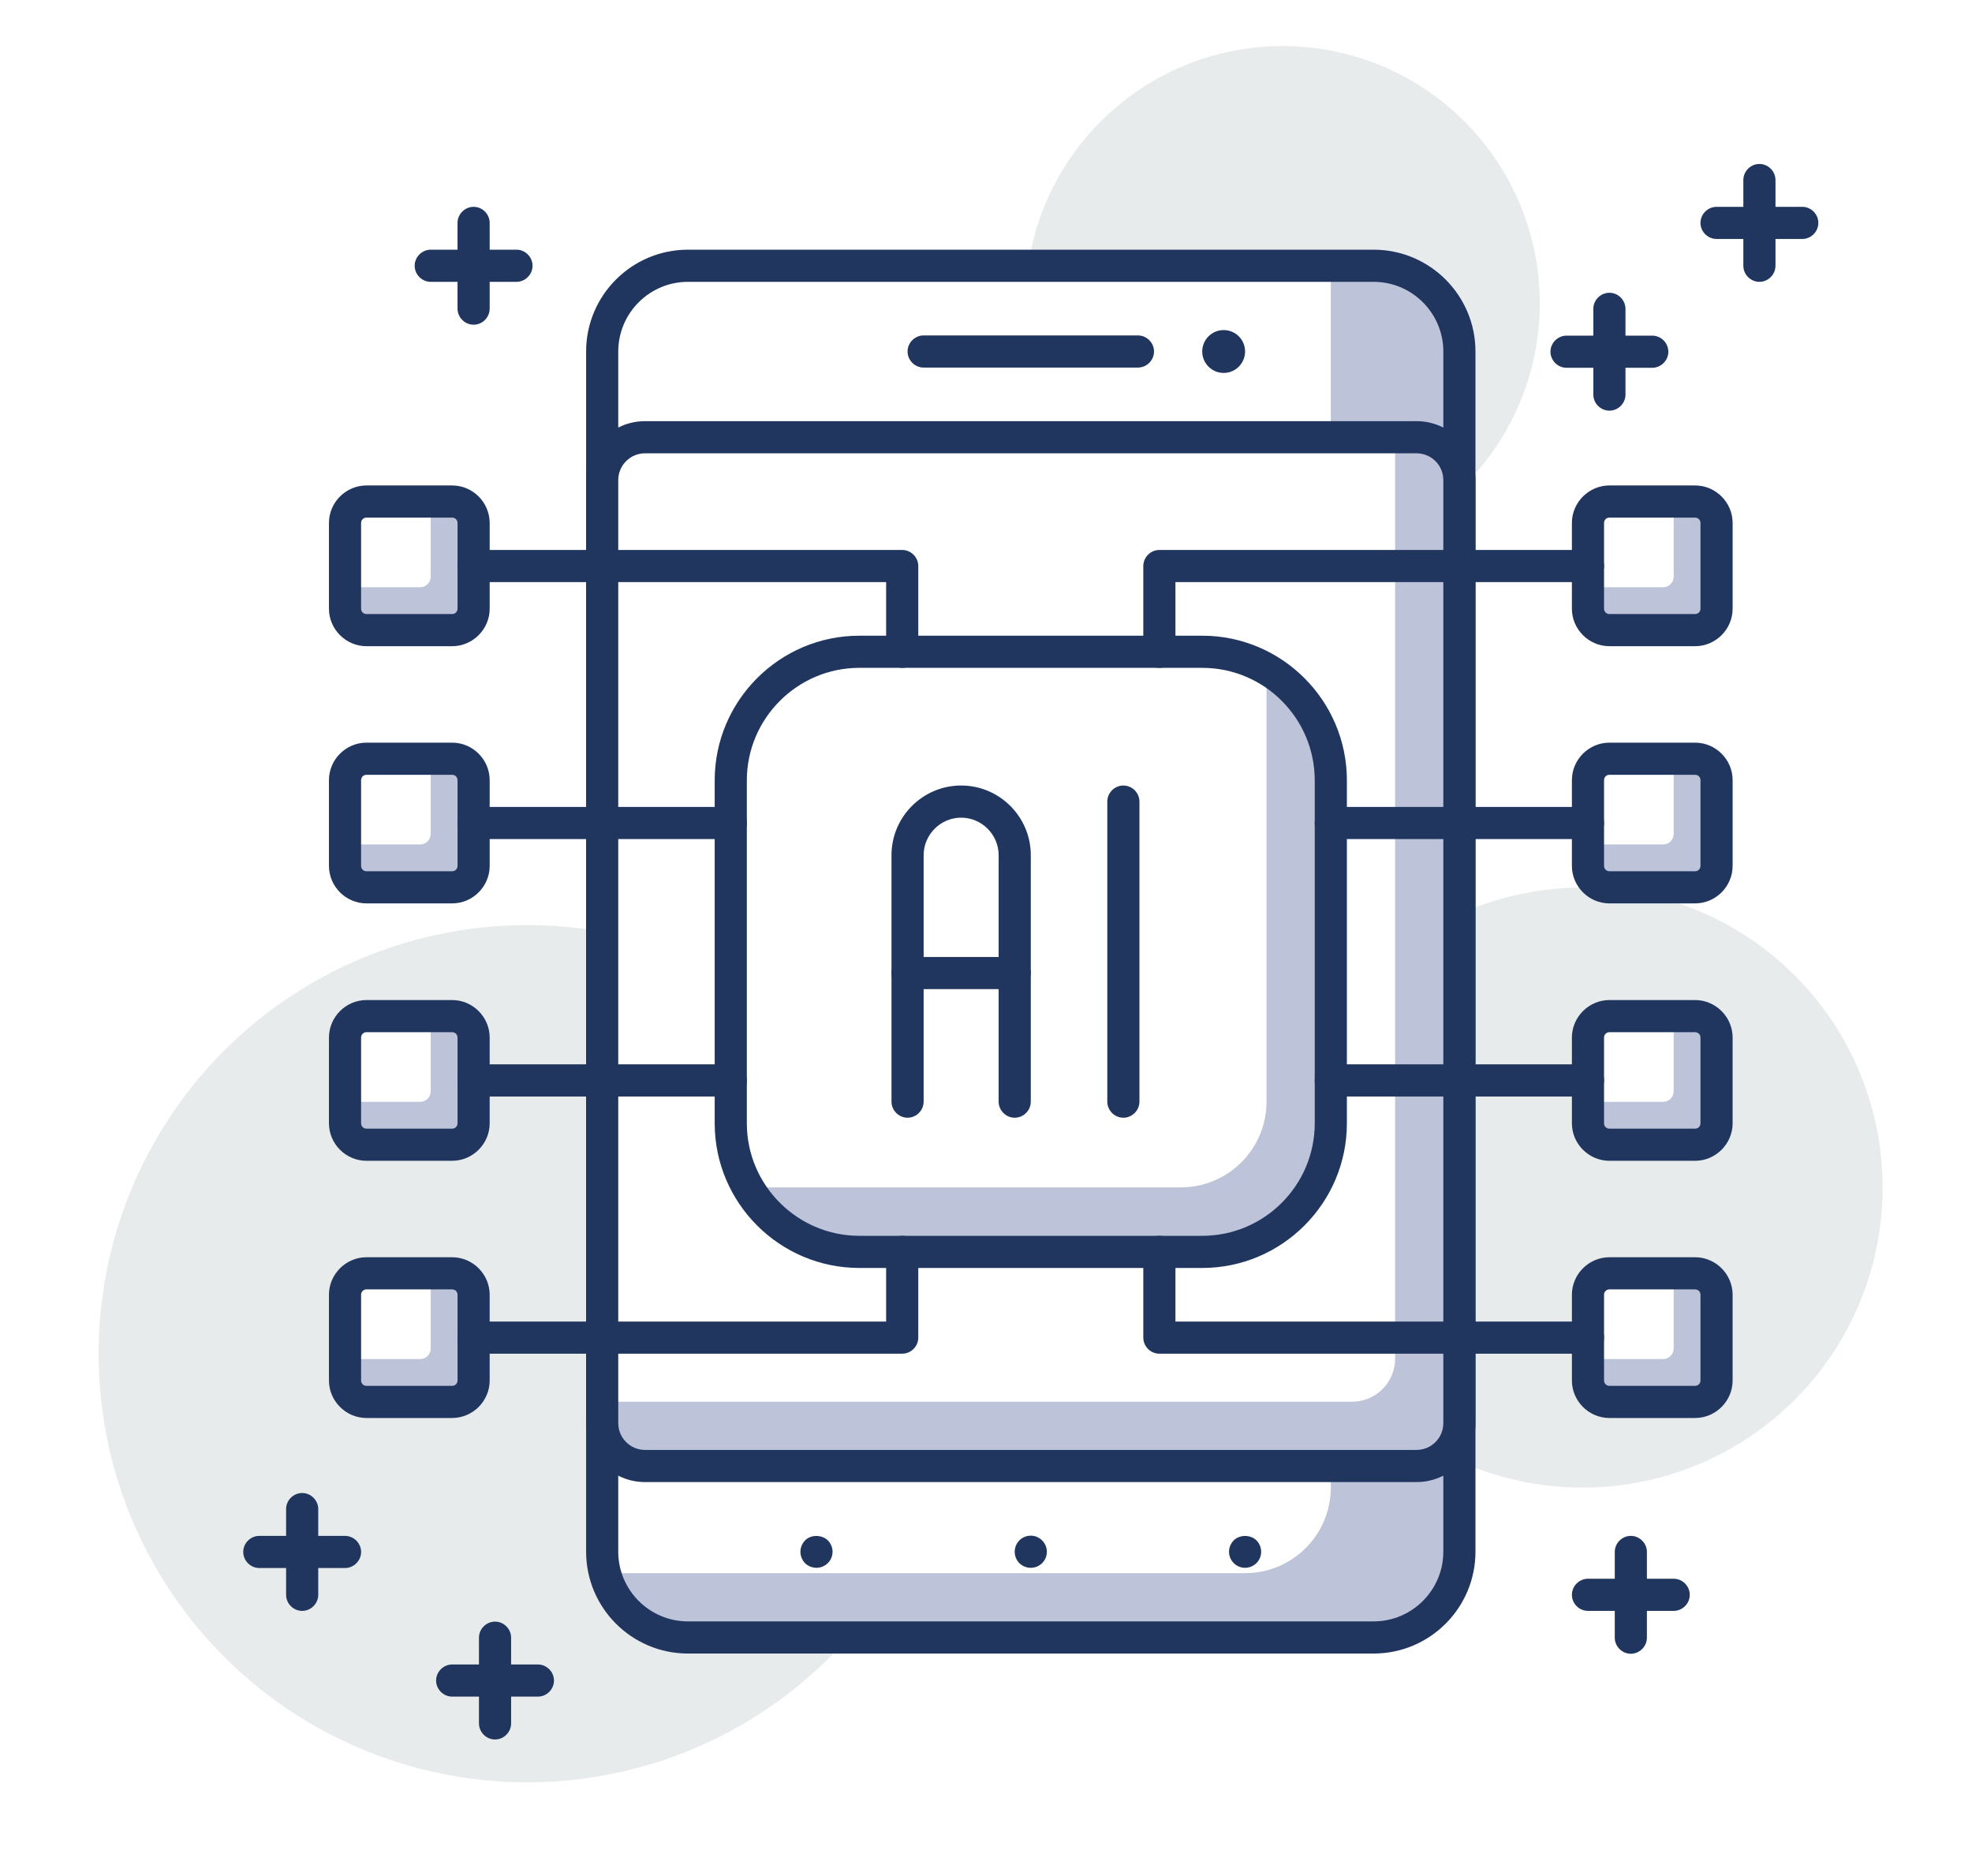
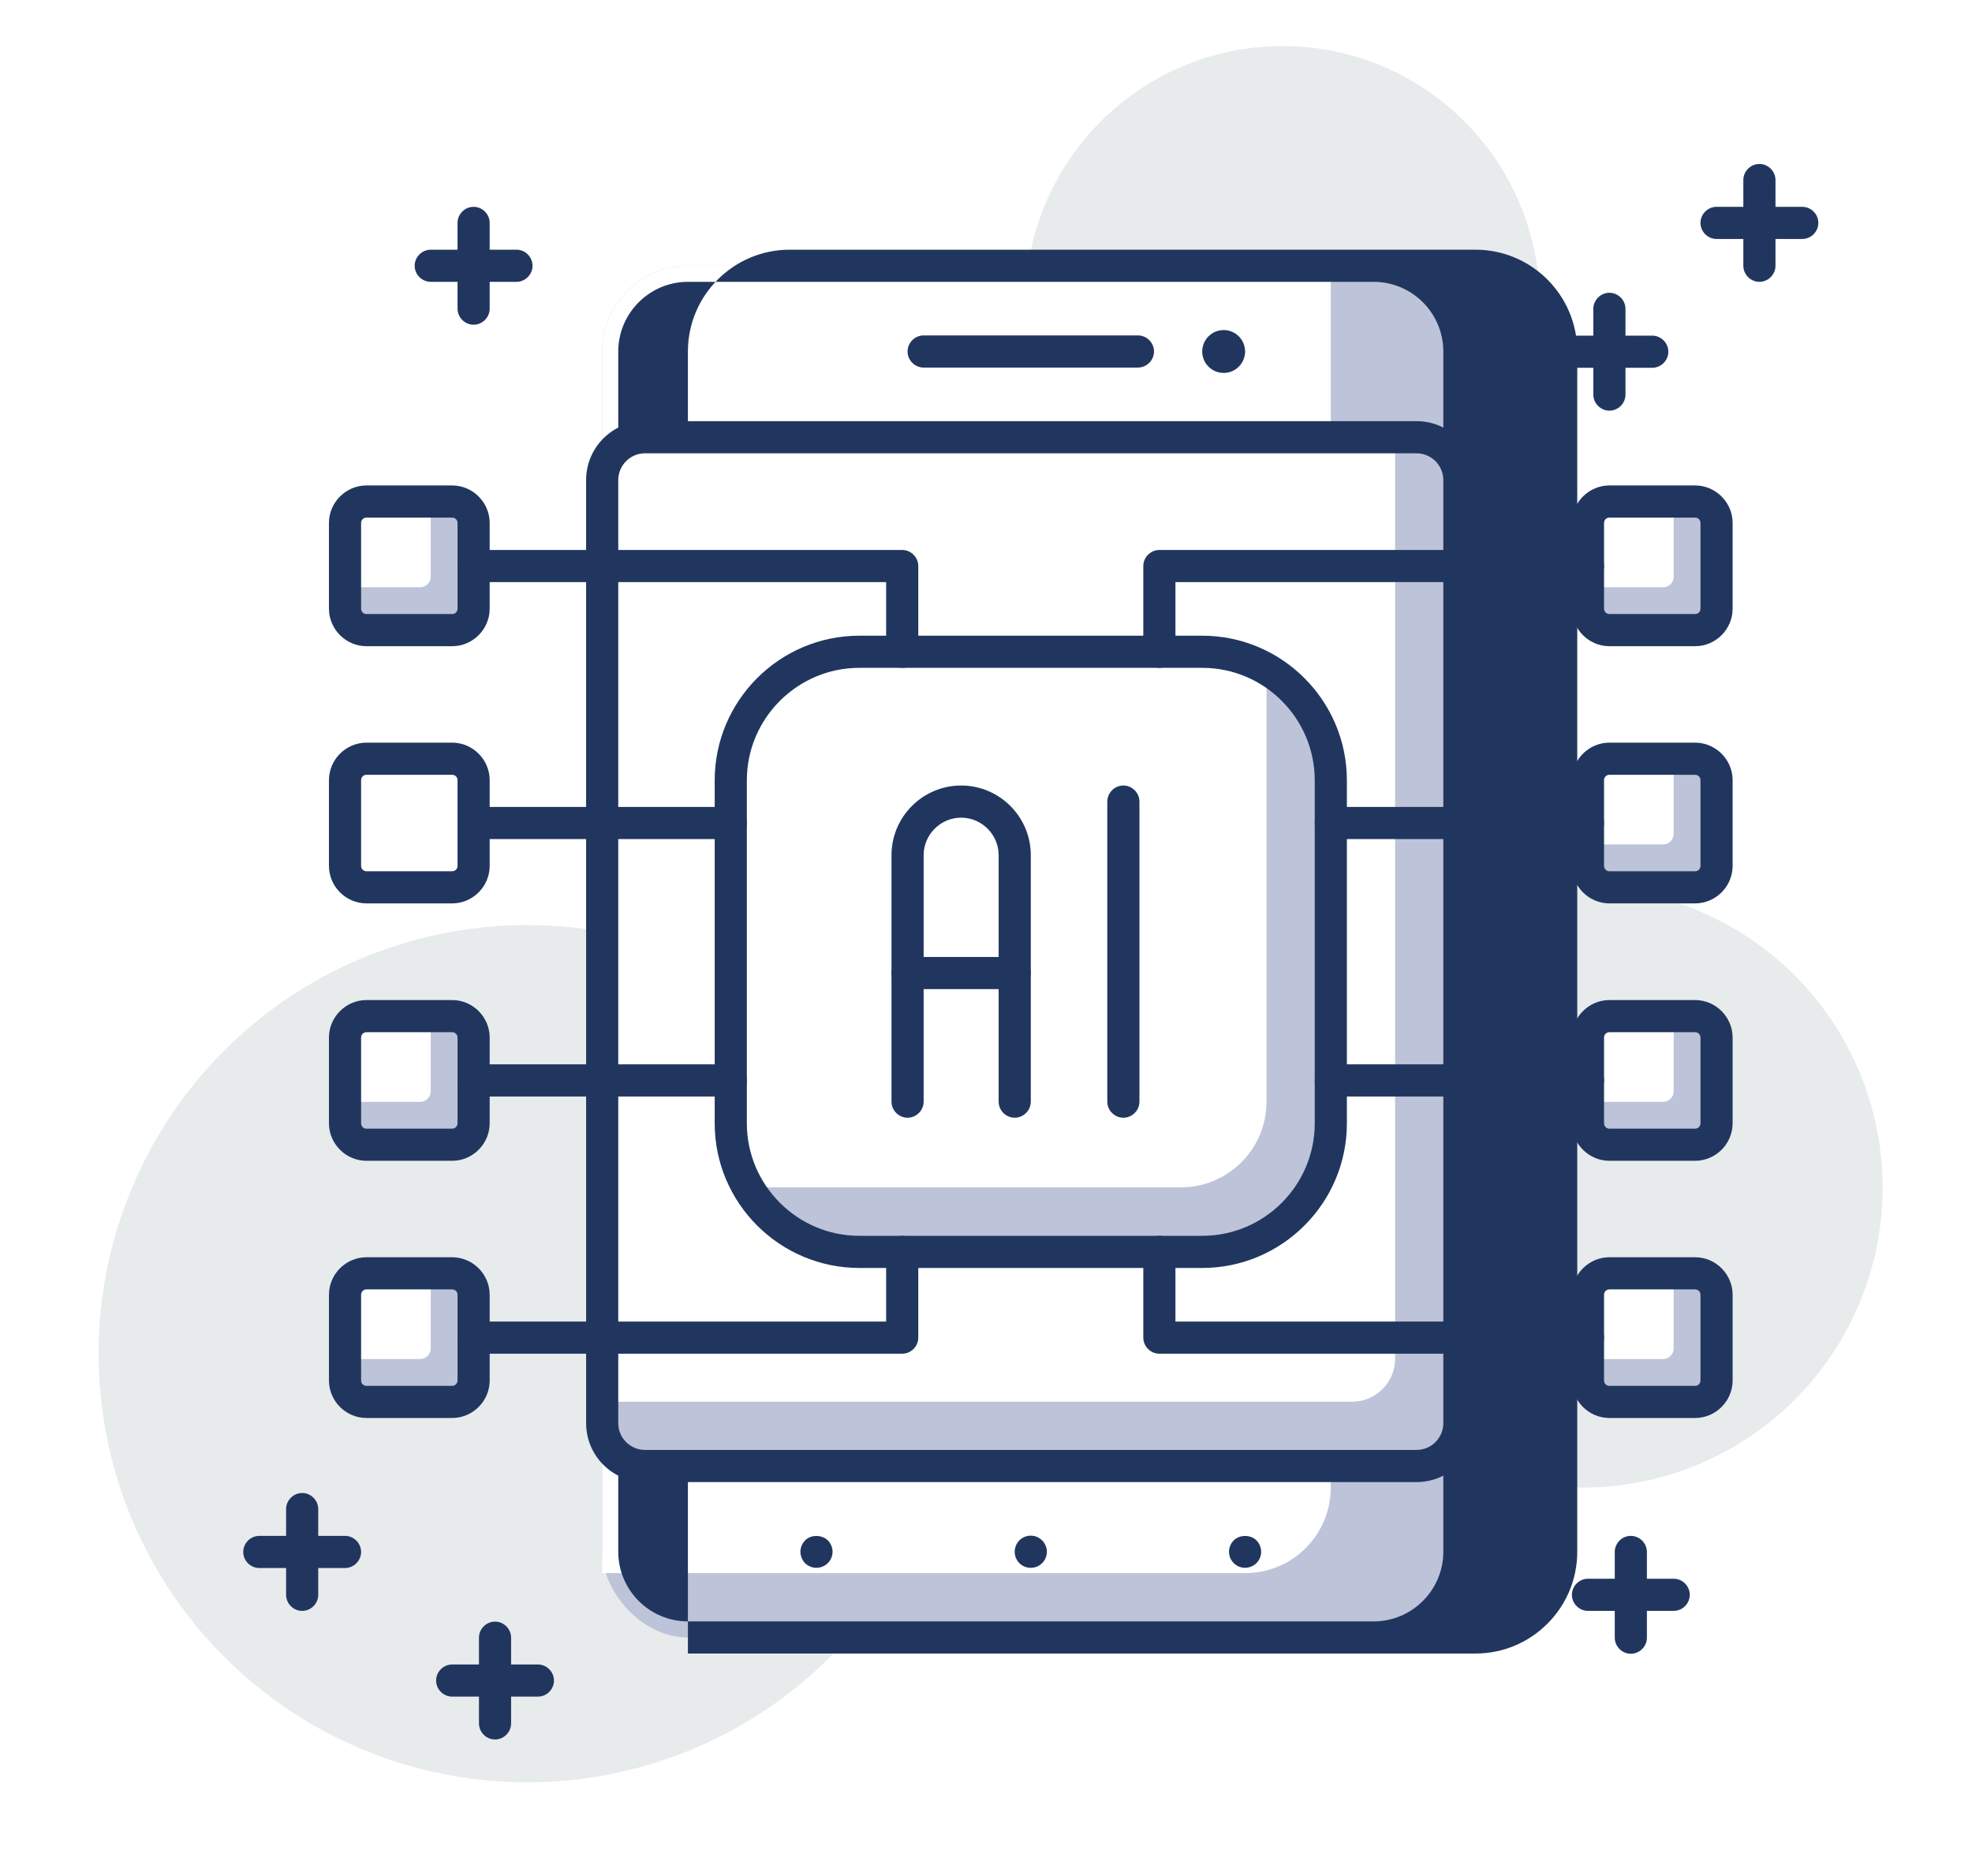
<svg xmlns="http://www.w3.org/2000/svg" id="layer_1" data-name="layer 1" viewBox="0 0 92.02 87.53">
  <defs>
    <style>
      .cls-1 {
        fill: #bdc3d8;
      }

      .cls-2 {
        fill: #fff;
      }

      .cls-3 {
        fill: #21365f;
      }

      .cls-4 {
        fill: #e8ebec;
      }
    </style>
  </defs>
  <rect class="cls-2" x="-480.87" y="-207.92" width="940" height="450.94" />
  <g>
    <circle class="cls-4" cx="73.85" cy="55.41" r="14" />
    <circle class="cls-4" cx="59.85" cy="14.15" r="12" />
    <circle class="cls-4" cx="24.6" cy="63.16" r="20" />
    <g>
      <rect class="cls-1" x="28.1" y="12.4" width="40" height="64" rx="4" ry="4" />
      <path class="cls-2" d="M32.1,12.4h30v57c0,2.21-1.79,4-4,4h-30V16.4c0-2.21,1.79-4,4-4Z" />
-       <path class="cls-3" d="M64.1,77.15h-32c-2.62,0-4.75-2.13-4.75-4.75V16.4c0-2.62,2.13-4.75,4.75-4.75h32c2.62,0,4.75,2.13,4.75,4.75v56c0,2.62-2.13,4.75-4.75,4.75ZM32.1,13.15c-1.79,0-3.25,1.46-3.25,3.25v56c0,1.79,1.46,3.25,3.25,3.25h32c1.79,0,3.25-1.46,3.25-3.25V16.4c0-1.79-1.46-3.25-3.25-3.25h-32Z" />
+       <path class="cls-3" d="M64.1,77.15h-32V16.4c0-2.62,2.13-4.75,4.75-4.75h32c2.62,0,4.75,2.13,4.75,4.75v56c0,2.62-2.13,4.75-4.75,4.75ZM32.1,13.15c-1.79,0-3.25,1.46-3.25,3.25v56c0,1.79,1.46,3.25,3.25,3.25h32c1.79,0,3.25-1.46,3.25-3.25V16.4c0-1.79-1.46-3.25-3.25-3.25h-32Z" />
      <rect class="cls-1" x="28.1" y="20.4" width="40" height="48" rx="2" ry="2" />
      <path class="cls-2" d="M30.1,20.4h35v43c0,1.1-.9,2-2,2H28.1V22.4c0-1.1.9-2,2-2Z" />
      <path class="cls-3" d="M66.1,69.15H30.1c-1.52,0-2.75-1.23-2.75-2.75V22.4c0-1.52,1.23-2.75,2.75-2.75h36c1.52,0,2.75,1.23,2.75,2.75v44c0,1.52-1.23,2.75-2.75,2.75ZM30.1,21.15c-.69,0-1.25.56-1.25,1.25v44c0,.69.56,1.25,1.25,1.25h36c.69,0,1.25-.56,1.25-1.25V22.4c0-.69-.56-1.25-1.25-1.25H30.1Z" />
      <path class="cls-3" d="M53.1,17.15h-10c-.41,0-.75-.34-.75-.75s.34-.75.75-.75h10c.41,0,.75.34.75.75s-.34.75-.75.75Z" />
      <path class="cls-3" d="M38.1,73.15c-.2,0-.39-.08-.53-.21-.14-.15-.22-.34-.22-.54,0-.19.08-.39.22-.53.27-.28.78-.27,1.06,0,.14.14.22.34.22.53,0,.2-.08.39-.22.53-.14.14-.34.22-.53.22Z" />
      <path class="cls-3" d="M47.35,72.4c0-.41.33-.75.75-.75h0c.41,0,.75.34.75.75h0c0,.42-.34.75-.75.75h0c-.42,0-.75-.33-.75-.75Z" />
      <path class="cls-3" d="M58.1,73.15c-.2,0-.39-.08-.53-.22-.14-.14-.22-.33-.22-.53,0-.19.08-.39.22-.53.27-.27.78-.28,1.06,0,.14.14.22.34.22.53,0,.2-.08.39-.22.53-.14.14-.34.22-.53.22Z" />
      <circle class="cls-3" cx="57.1" cy="16.4" r="1" />
      <rect class="cls-1" x="74.1" y="23.4" width="6" height="6" rx="1" ry="1" />
      <path class="cls-2" d="M75.1,23.4h3v3.5c0,.28-.22.5-.5.5h-3.5v-3c0-.55.45-1,1-1Z" />
      <path class="cls-3" d="M79.1,30.15h-4c-.96,0-1.75-.79-1.75-1.75v-4c0-.96.79-1.75,1.75-1.75h4c.96,0,1.75.79,1.75,1.75v4c0,.96-.79,1.75-1.75,1.75ZM75.1,24.15c-.14,0-.25.11-.25.25v4c0,.14.11.25.25.25h4c.14,0,.25-.11.25-.25v-4c0-.14-.11-.25-.25-.25h-4Z" />
      <rect class="cls-1" x="74.1" y="35.4" width="6" height="6" rx="1" ry="1" />
      <path class="cls-2" d="M75.1,35.4h3v3.5c0,.28-.22.5-.5.5h-3.5v-3c0-.55.45-1,1-1Z" />
      <path class="cls-3" d="M79.1,42.15h-4c-.96,0-1.75-.79-1.75-1.75v-4c0-.96.79-1.75,1.75-1.75h4c.96,0,1.75.79,1.75,1.75v4c0,.96-.79,1.75-1.75,1.75ZM75.1,36.15c-.14,0-.25.11-.25.25v4c0,.14.11.25.25.25h4c.14,0,.25-.11.25-.25v-4c0-.14-.11-.25-.25-.25h-4Z" />
      <rect class="cls-1" x="74.1" y="47.41" width="6" height="6" rx="1" ry="1" />
      <path class="cls-2" d="M75.1,47.41h3v3.5c0,.28-.22.5-.5.5h-3.5v-3c0-.55.45-1,1-1Z" />
      <path class="cls-3" d="M79.1,54.16h-4c-.96,0-1.75-.79-1.75-1.75v-4c0-.96.79-1.75,1.75-1.75h4c.96,0,1.75.79,1.75,1.75v4c0,.96-.79,1.75-1.75,1.75ZM75.1,48.16c-.14,0-.25.11-.25.25v4c0,.14.11.25.25.25h4c.14,0,.25-.11.25-.25v-4c0-.14-.11-.25-.25-.25h-4Z" />
      <rect class="cls-1" x="74.1" y="59.41" width="6" height="6" rx="1" ry="1" />
      <path class="cls-2" d="M75.1,59.41h3v3.5c0,.28-.22.5-.5.5h-3.5v-3c0-.55.45-1,1-1Z" />
      <path class="cls-3" d="M79.1,66.16h-4c-.96,0-1.75-.79-1.75-1.75v-4c0-.96.79-1.75,1.75-1.75h4c.96,0,1.75.79,1.75,1.75v4c0,.96-.79,1.75-1.75,1.75ZM75.1,60.16c-.14,0-.25.11-.25.25v4c0,.14.11.25.25.25h4c.14,0,.25-.11.25-.25v-4c0-.14-.11-.25-.25-.25h-4Z" />
      <rect class="cls-1" x="16.1" y="23.4" width="6" height="6" rx="1" ry="1" />
      <path class="cls-2" d="M17.1,23.4h3v3.5c0,.28-.22.5-.5.5h-3.5v-3c0-.55.45-1,1-1Z" />
      <path class="cls-3" d="M21.1,30.15h-4c-.96,0-1.75-.79-1.75-1.75v-4c0-.96.79-1.75,1.75-1.75h4c.96,0,1.75.79,1.75,1.75v4c0,.96-.79,1.75-1.75,1.75ZM17.1,24.15c-.14,0-.25.11-.25.25v4c0,.14.11.25.25.25h4c.14,0,.25-.11.25-.25v-4c0-.14-.11-.25-.25-.25h-4Z" />
-       <rect class="cls-1" x="16.1" y="35.4" width="6" height="6" rx="1" ry="1" />
      <path class="cls-2" d="M17.1,35.4h3v3.5c0,.28-.22.5-.5.5h-3.5v-3c0-.55.45-1,1-1Z" />
      <path class="cls-3" d="M21.1,42.15h-4c-.96,0-1.75-.79-1.75-1.75v-4c0-.96.79-1.75,1.75-1.75h4c.96,0,1.75.79,1.75,1.75v4c0,.96-.79,1.75-1.75,1.75ZM17.1,36.15c-.14,0-.25.11-.25.25v4c0,.14.11.25.25.25h4c.14,0,.25-.11.25-.25v-4c0-.14-.11-.25-.25-.25h-4Z" />
      <rect class="cls-1" x="16.1" y="47.41" width="6" height="6" rx="1" ry="1" />
      <path class="cls-2" d="M17.1,47.41h3v3.5c0,.28-.22.5-.5.5h-3.5v-3c0-.55.45-1,1-1Z" />
      <path class="cls-3" d="M21.1,54.16h-4c-.96,0-1.75-.79-1.75-1.75v-4c0-.96.79-1.75,1.75-1.75h4c.96,0,1.75.79,1.75,1.75v4c0,.96-.79,1.75-1.75,1.75ZM17.1,48.16c-.14,0-.25.11-.25.25v4c0,.14.11.25.25.25h4c.14,0,.25-.11.25-.25v-4c0-.14-.11-.25-.25-.25h-4Z" />
      <rect class="cls-1" x="16.1" y="59.41" width="6" height="6" rx="1" ry="1" />
      <path class="cls-2" d="M17.1,59.41h3v3.5c0,.28-.22.5-.5.5h-3.5v-3c0-.55.45-1,1-1Z" />
      <path class="cls-3" d="M21.1,66.16h-4c-.96,0-1.75-.79-1.75-1.75v-4c0-.96.79-1.75,1.75-1.75h4c.96,0,1.75.79,1.75,1.75v4c0,.96-.79,1.75-1.75,1.75ZM17.1,60.16c-.14,0-.25.11-.25.25v4c0,.14.11.25.25.25h4c.14,0,.25-.11.25-.25v-4c0-.14-.11-.25-.25-.25h-4Z" />
      <rect class="cls-1" x="34.1" y="30.4" width="28" height="28" rx="6" ry="6" />
      <path class="cls-2" d="M40.1,30.4h18c.55,0,1,.45,1,1v20c0,2.21-1.79,4-4,4h-20c-.55,0-1-.45-1-1v-18c0-3.31,2.69-6,6-6Z" />
      <path class="cls-3" d="M56.1,59.16h-16c-3.72,0-6.75-3.03-6.75-6.75v-16c0-3.72,3.03-6.75,6.75-6.75h16c3.72,0,6.75,3.03,6.75,6.75v16c0,3.72-3.03,6.75-6.75,6.75ZM40.1,31.16c-2.89,0-5.25,2.36-5.25,5.25v16c0,2.89,2.36,5.25,5.25,5.25h16c2.9,0,5.25-2.36,5.25-5.25v-16c0-2.89-2.35-5.25-5.25-5.25h-16Z" />
      <path class="cls-3" d="M47.35,46.15h-5c-.41,0-.75-.34-.75-.75s.34-.75.75-.75h5c.41,0,.75.34.75.75s-.34.75-.75.75Z" />
      <path class="cls-3" d="M47.35,52.15c-.41,0-.75-.34-.75-.75v-11.5c0-.96-.79-1.75-1.75-1.75s-1.75.79-1.75,1.75v11.5c0,.41-.34.75-.75.75s-.75-.34-.75-.75v-11.5c0-1.79,1.46-3.25,3.25-3.25s3.25,1.46,3.25,3.25v11.5c0,.41-.34.75-.75.75Z" />
      <path class="cls-3" d="M52.42,52.15c-.41,0-.75-.34-.75-.75v-14c0-.41.34-.75.75-.75s.75.34.75.75v14c0,.41-.34.75-.75.75Z" />
      <path class="cls-3" d="M74.1,39.15h-12c-.41,0-.75-.34-.75-.75s.34-.75.75-.75h12c.41,0,.75.34.75.75s-.34.75-.75.75Z" />
      <path class="cls-3" d="M54.1,31.16c-.41,0-.75-.34-.75-.75v-4c0-.41.34-.75.75-.75h20c.41,0,.75.34.75.75s-.34.75-.75.75h-19.25v3.25c0,.41-.34.75-.75.75Z" />
      <path class="cls-3" d="M74.1,63.16h-20c-.41,0-.75-.34-.75-.75v-4c0-.41.34-.75.75-.75s.75.34.75.75v3.25h19.25c.41,0,.75.34.75.75s-.34.75-.75.75Z" />
      <path class="cls-3" d="M74.1,51.16h-12c-.41,0-.75-.34-.75-.75s.34-.75.75-.75h12c.41,0,.75.34.75.75s-.34.75-.75.75Z" />
      <path class="cls-3" d="M34.1,39.15h-12c-.41,0-.75-.34-.75-.75s.34-.75.75-.75h12c.41,0,.75.34.75.75s-.34.75-.75.75Z" />
      <path class="cls-3" d="M34.1,51.16h-12c-.41,0-.75-.34-.75-.75s.34-.75.75-.75h12c.41,0,.75.34.75.75s-.34.75-.75.75Z" />
      <path class="cls-3" d="M42.1,63.16h-20c-.41,0-.75-.34-.75-.75s.34-.75.75-.75h19.25v-3.25c0-.41.34-.75.75-.75s.75.34.75.75v4c0,.41-.34.75-.75.75Z" />
      <path class="cls-3" d="M42.1,31.16c-.41,0-.75-.34-.75-.75v-3.25h-19.25c-.41,0-.75-.34-.75-.75s.34-.75.75-.75h20c.41,0,.75.34.75.75v4c0,.41-.34.75-.75.75Z" />
      <path class="cls-3" d="M84.1,11.15h-4c-.41,0-.75-.34-.75-.75s.34-.75.75-.75h4c.41,0,.75.34.75.75s-.34.75-.75.75Z" />
      <path class="cls-3" d="M82.1,13.15c-.41,0-.75-.34-.75-.75v-4c0-.41.34-.75.75-.75s.75.34.75.75v4c0,.41-.34.75-.75.75Z" />
      <path class="cls-3" d="M24.1,13.15h-4c-.41,0-.75-.34-.75-.75s.34-.75.75-.75h4c.41,0,.75.34.75.75s-.34.75-.75.75Z" />
      <path class="cls-3" d="M22.1,15.15c-.41,0-.75-.34-.75-.75v-4c0-.41.34-.75.75-.75s.75.34.75.75v4c0,.41-.34.75-.75.75Z" />
      <path class="cls-3" d="M77.1,17.16h-4c-.41,0-.75-.34-.75-.75s.34-.75.75-.75h4c.41,0,.75.34.75.75s-.34.75-.75.75Z" />
      <path class="cls-3" d="M75.1,19.16c-.41,0-.75-.34-.75-.75v-4c0-.41.34-.75.75-.75s.75.34.75.75v4c0,.41-.34.75-.75.75Z" />
      <path class="cls-3" d="M16.1,73.16h-4c-.41,0-.75-.34-.75-.75s.34-.75.75-.75h4c.41,0,.75.34.75.75s-.34.75-.75.75Z" />
      <path class="cls-3" d="M14.1,75.16c-.41,0-.75-.34-.75-.75v-4c0-.41.34-.75.75-.75s.75.34.75.75v4c0,.41-.34.75-.75.75Z" />
      <path class="cls-3" d="M25.1,79.16h-4c-.41,0-.75-.34-.75-.75s.34-.75.75-.75h4c.41,0,.75.34.75.75s-.34.75-.75.75Z" />
      <path class="cls-3" d="M23.1,81.16c-.41,0-.75-.34-.75-.75v-4c0-.41.34-.75.75-.75s.75.34.75.75v4c0,.41-.34.75-.75.75Z" />
      <path class="cls-3" d="M78.1,75.16h-4c-.41,0-.75-.34-.75-.75s.34-.75.75-.75h4c.41,0,.75.34.75.75s-.34.75-.75.75Z" />
      <path class="cls-3" d="M76.1,77.16c-.41,0-.75-.34-.75-.75v-4c0-.41.34-.75.75-.75s.75.34.75.75v4c0,.41-.34.75-.75.75Z" />
    </g>
  </g>
</svg>